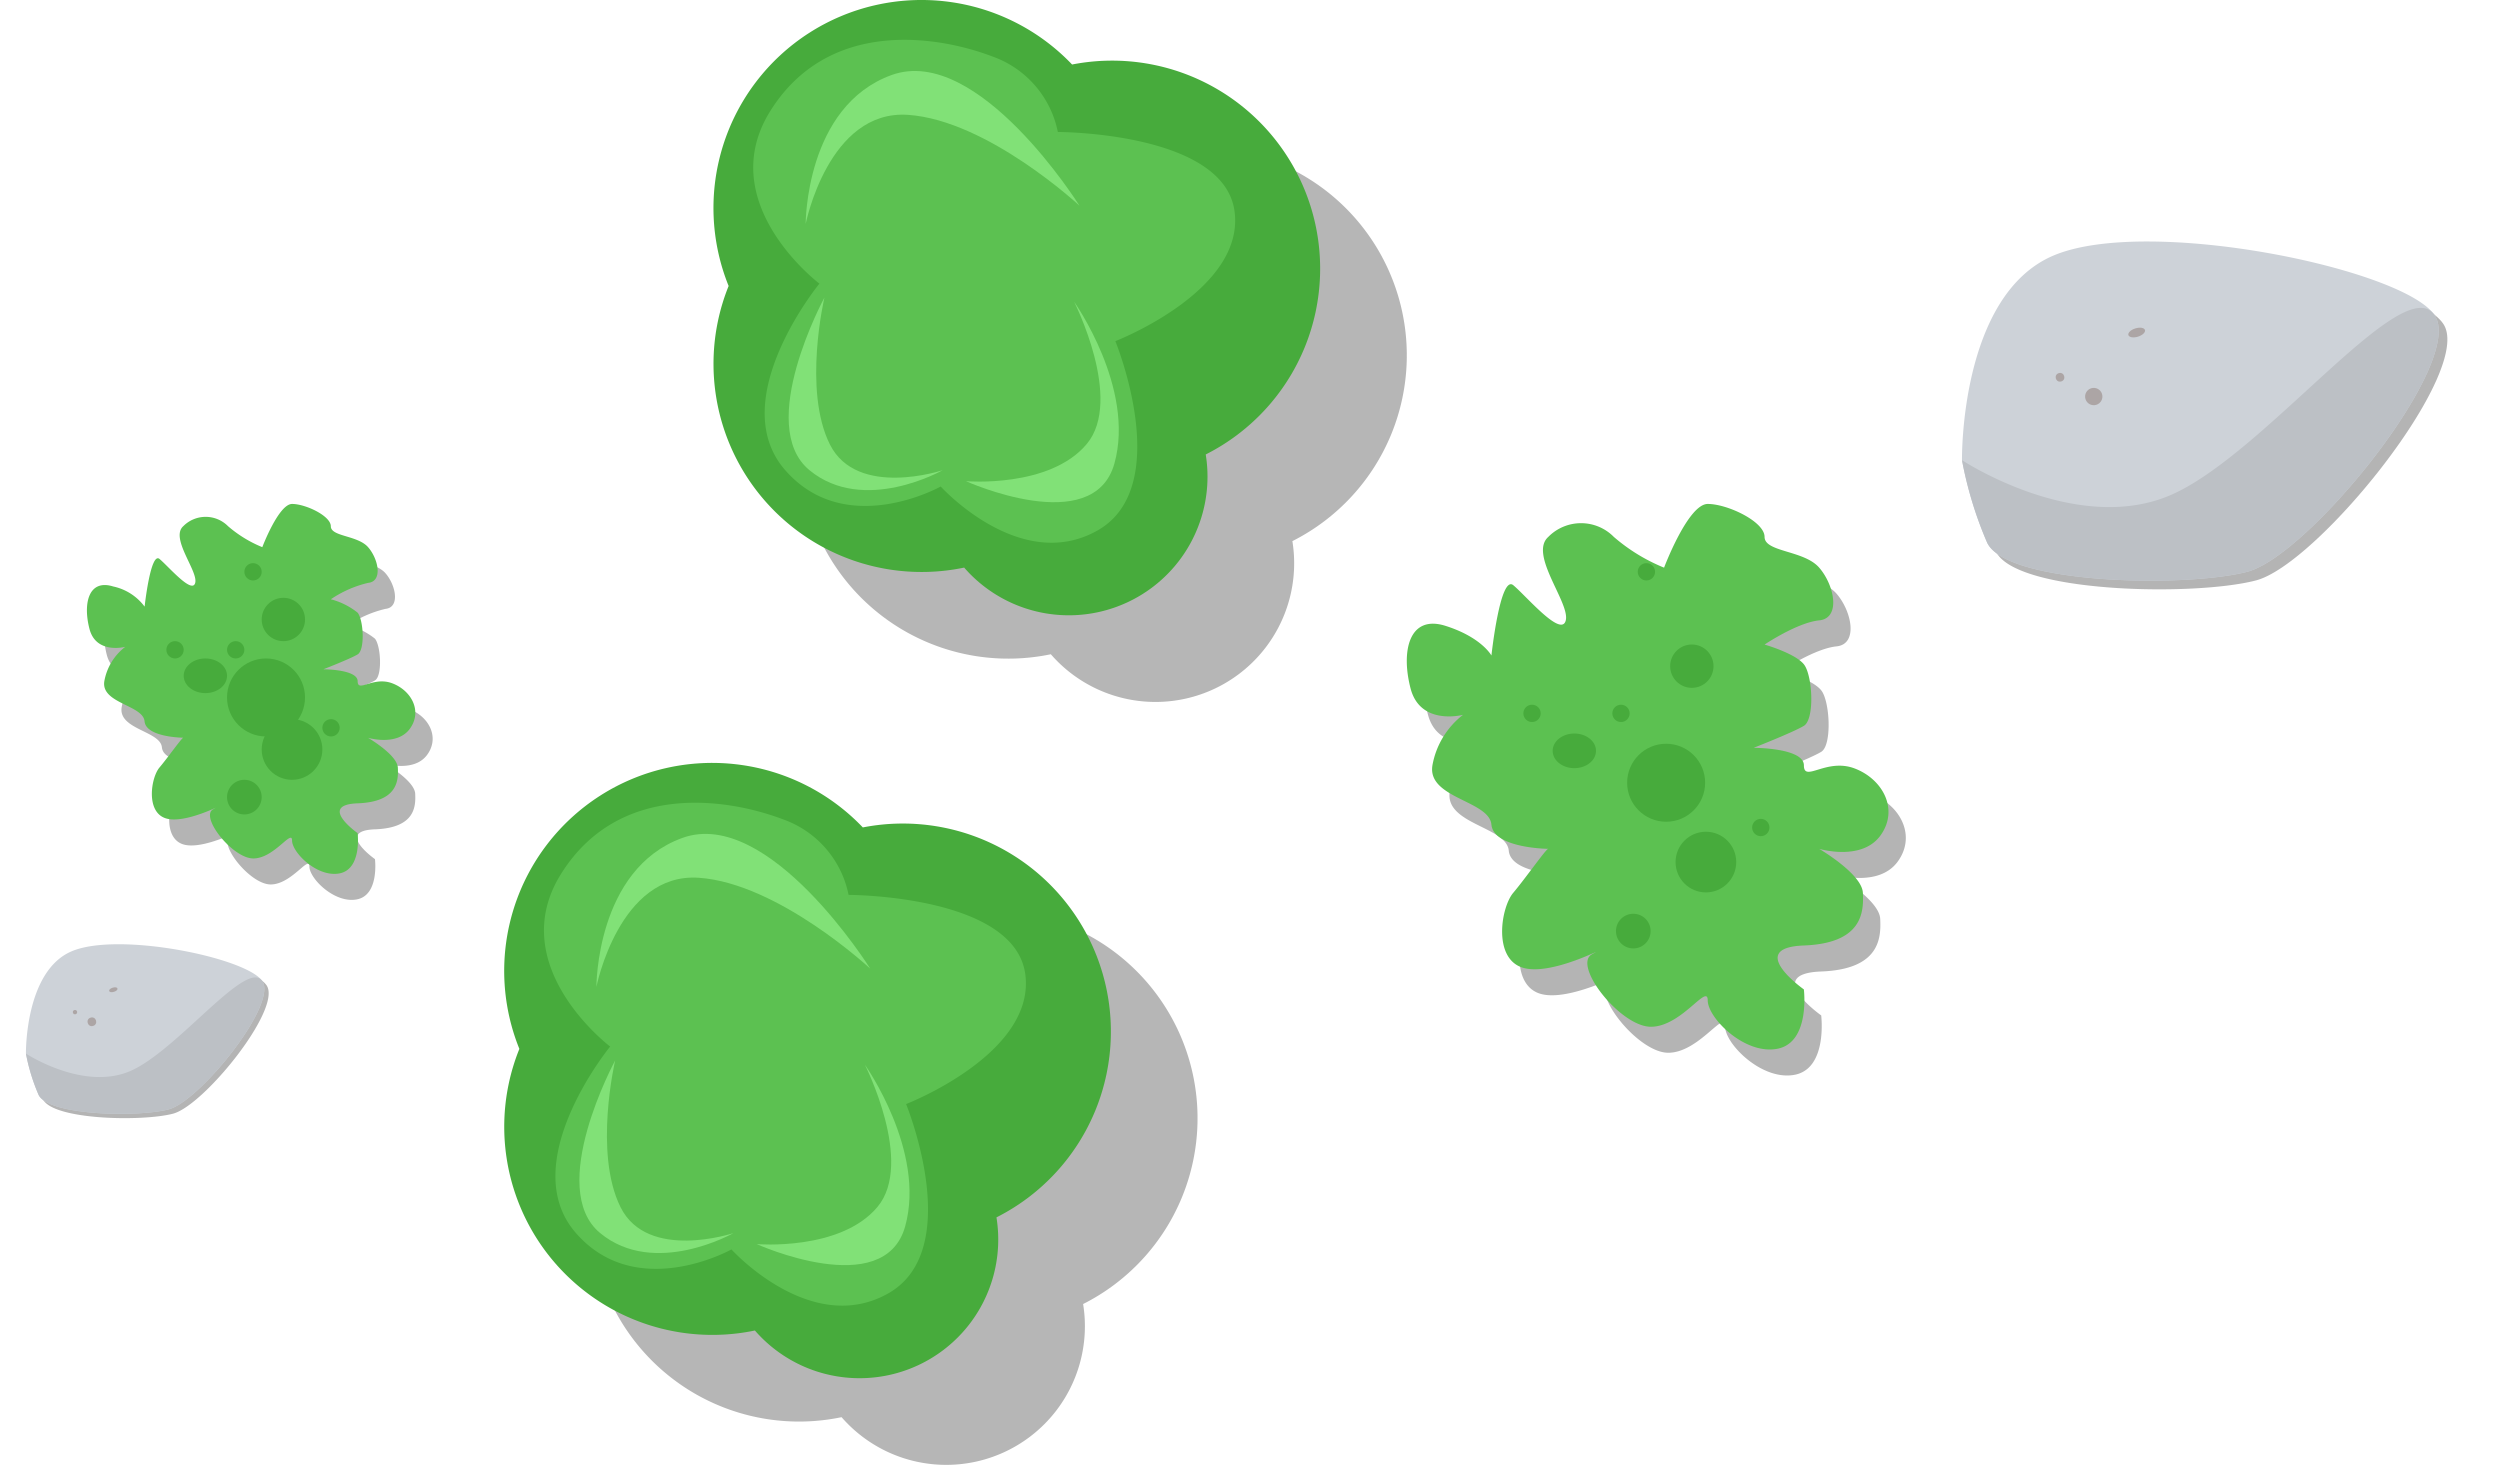
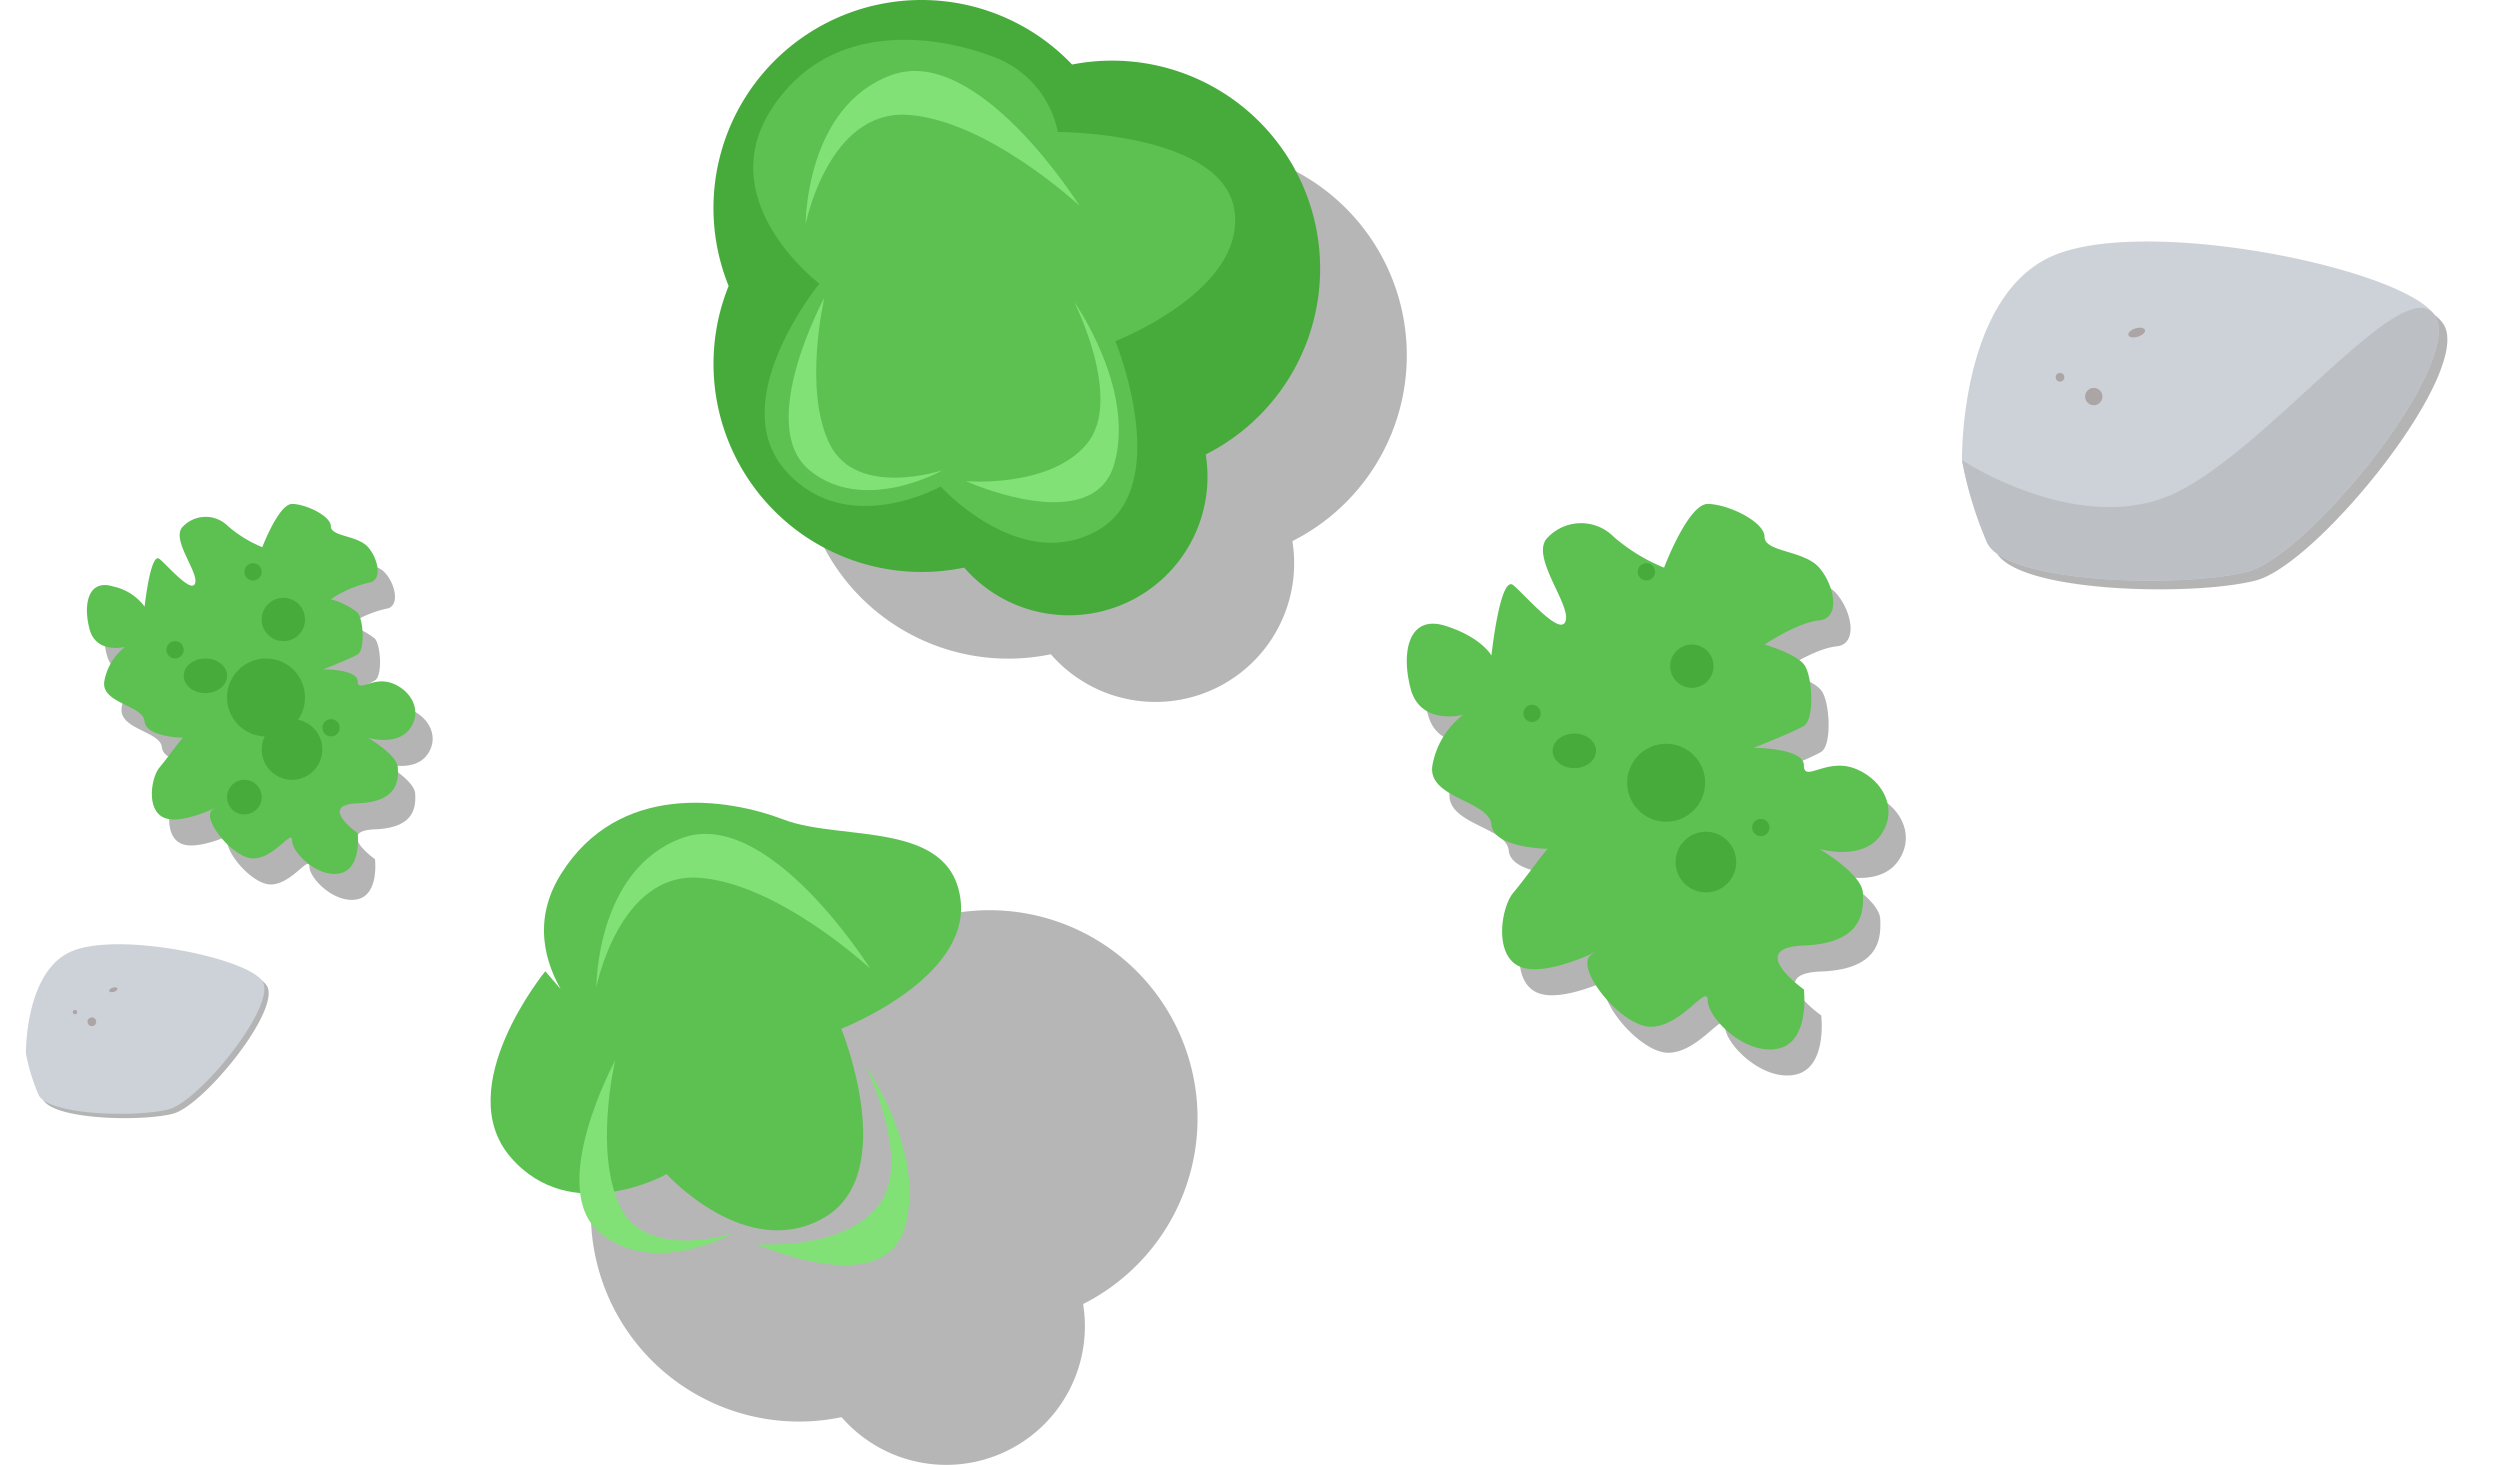
<svg xmlns="http://www.w3.org/2000/svg" height="127.152" viewBox="0 0 217 127.152" width="217">
  <g transform="translate(61.933)">
    <path d="m21.756 49.267a18.065 18.065 0 0 1 -20.444-24.444 18.056 18.056 0 0 1 29.812-19.223 18.058 18.058 0 0 1 11.6 33.847 12.037 12.037 0 0 1 -20.967 9.82z" fill="#444" opacity=".39" transform="translate(7.522 7.522)" />
    <path d="m21.756 49.267a18.065 18.065 0 0 1 -20.444-24.444 18.056 18.056 0 0 1 29.812-19.223 18.058 18.058 0 0 1 11.6 33.847 12.037 12.037 0 0 1 -20.967 9.82z" fill="#47ab3c" />
    <path d="m4000.328-5698.241s-9.259-6.989-4.266-14.978 14.342-6.627 19.334-4.721a8.788 8.788 0 0 1 5.628 6.536s14.433 0 15.34 6.9-10.348 11.256-10.348 11.256 5.174 12.617-1.543 16.43-13.616-3.812-13.616-3.812-8.26 4.63-13.525-1.452 2.996-16.159 2.996-16.159z" fill="#5cc151" transform="translate(-3991.136 5722.86)" />
    <g fill="#81e177">
      <path d="m4001.777-5689.667s-6.018 11.093-1.3 14.986 11.564 0 11.564 0-7.434 2.478-9.794-2.242-.47-12.744-.47-12.744z" transform="translate(-3992.149 5715.493)" />
      <path d="m4.01 0s-7.772 14.646-1.676 19.789 14.934 0 14.934 0-9.601 3.271-12.648-2.962-.61-16.827-.61-16.827z" transform="matrix(-.5 .866 -.866 -.5 33.77 14.382)" />
      <path d="m3.885 0s-7.53 9.534-1.624 12.881 14.469 0 14.469 0-9.3 2.129-12.254-1.928-.591-10.953-.591-10.953z" transform="matrix(-.242 -.97 .97 -.242 22.853 45.535)" />
    </g>
  </g>
  <path d="m4037.055-5900.079s1.422-3.751 2.586-3.751 3.362 1.036 3.362 1.94 2.328.776 3.233 1.811 1.294 2.975 0 3.1a9.71 9.71 0 0 0 -3.233 1.423 6.263 6.263 0 0 1 2.328 1.164c.517.646.647 3.233 0 3.621s-2.974 1.293-2.974 1.293 2.974 0 2.974 1.034 1.324-.45 3 .18 2.644 2.434 1.524 3.958-3.622.775-3.622.775 2.531 1.47 2.587 2.587 0 2.974-3.492 3.1 0 2.586 0 2.586.388 3.1-1.552 3.492-4.138-1.811-4.138-2.845-1.552 1.552-3.362 1.552-4.656-3.621-3.492-4.267-2.418 1.356-4.139.775-1.244-3.541-.517-4.4 1.94-2.587 2.069-2.587-3.233 0-3.362-1.423-3.814-1.548-3.491-3.491a4.839 4.839 0 0 1 1.811-2.975s-2.522.667-3.1-1.551-.079-4.359 2.062-3.688a4.6 4.6 0 0 1 2.723 1.748s.517-4.784 1.293-4.138 2.846 3.1 3.1 2.069-2.2-3.879-1.035-4.915a2.732 2.732 0 0 1 3.88 0 10.725 10.725 0 0 0 2.977 1.823z" fill="#444" opacity=".4" transform="translate(-4012.782 5949.83)" />
  <path d="m4037.055-5900.079s1.422-3.751 2.586-3.751 3.362 1.036 3.362 1.94 2.328.776 3.233 1.811 1.294 2.975 0 3.1a9.71 9.71 0 0 0 -3.233 1.423 6.263 6.263 0 0 1 2.328 1.164c.517.646.647 3.233 0 3.621s-2.974 1.293-2.974 1.293 2.974 0 2.974 1.034 1.324-.45 3 .18 2.644 2.434 1.524 3.958-3.622.775-3.622.775 2.531 1.47 2.587 2.587 0 2.974-3.492 3.1 0 2.586 0 2.586.388 3.1-1.552 3.492-4.138-1.811-4.138-2.845-1.552 1.552-3.362 1.552-4.656-3.621-3.492-4.267-2.418 1.356-4.139.775-1.244-3.541-.517-4.4 1.94-2.587 2.069-2.587-3.233 0-3.362-1.423-3.814-1.548-3.491-3.491a4.839 4.839 0 0 1 1.811-2.975s-2.522.667-3.1-1.551-.079-4.359 2.062-3.688a4.6 4.6 0 0 1 2.723 1.748s.517-4.784 1.293-4.138 2.846 3.1 3.1 2.069-2.2-3.879-1.035-4.915a2.732 2.732 0 0 1 3.88 0 10.725 10.725 0 0 0 2.977 1.823z" fill="#5cc151" transform="translate(-4014.287 5947.573)" />
  <g fill="#47ab3c">
    <ellipse cx="17.826" cy="58.659" rx="1.881" ry="1.504" />
    <circle cx="23.091" cy="60.54" r="3.385" />
    <circle cx="21.963" cy="49.633" r=".752" />
    <circle cx="24.596" cy="53.771" r="1.881" />
    <circle cx="21.21" cy="69.19" r="1.504" />
    <circle cx="15.193" cy="56.403" r=".752" />
    <circle cx="28.733" cy="63.173" r=".752" />
    <circle cx="25.348" cy="65.054" r="2.633" />
-     <circle cx="20.458" cy="56.403" r=".752" />
  </g>
  <path d="m16.506.209s13.732 3.958 14.67 12.776-9.976 28.768-14.631 30.155-16.769-16.491-16.545-22.062 5.1-20.415 9.059-20.878a33.682 33.682 0 0 1 7.447.009z" fill="#444" opacity=".4" transform="matrix(-.292 -.956 .956 -.292 175.673 56.534)" />
  <path d="m16.506.209s13.732 3.958 14.67 12.776-9.976 28.768-14.631 30.155-16.769-16.491-16.545-22.062 5.1-20.415 9.059-20.878a33.682 33.682 0 0 1 7.447.009z" fill="#cdd2d8" transform="matrix(-.292 -.956 .956 -.292 174.921 55.782)" />
  <circle cx=".376" cy=".376" fill="#aca5a5" r=".376" transform="matrix(-.292 -.956 .956 -.292 178.56 33.218)" />
  <circle cx=".752" cy=".752" fill="#aca5a5" r=".752" transform="matrix(-.292 -.956 .956 -.292 181.239 35.359)" />
  <ellipse cx=".376" cy=".752" fill="#aca5a5" rx=".376" ry=".752" transform="matrix(-.292 -.956 .956 -.292 184.854 29.443)" />
  <path d="m16.506.209s-9.136 7.559-8.2 16.378 12.894 25.166 8.239 26.553-16.769-16.491-16.545-22.062 5.1-20.415 9.059-20.878a33.682 33.682 0 0 1 7.447.009z" fill="#bcc0c5" transform="matrix(-.292 -.956 .956 -.292 174.921 55.782)" />
  <g transform="translate(43.769 66.221)">
    <path d="m21.756 49.267a18.065 18.065 0 0 1 -20.444-24.444 18.056 18.056 0 0 1 29.812-19.223 18.058 18.058 0 0 1 11.6 33.847 12.037 12.037 0 0 1 -20.967 9.82z" fill="#444" opacity=".39" transform="translate(7.522 7.522)" />
-     <path d="m21.756 49.267a18.065 18.065 0 0 1 -20.444-24.444 18.056 18.056 0 0 1 29.812-19.223 18.058 18.058 0 0 1 11.6 33.847 12.037 12.037 0 0 1 -20.967 9.82z" fill="#47ab3c" />
-     <path d="m4000.328-5698.241s-9.259-6.989-4.266-14.978 14.342-6.627 19.334-4.721a8.788 8.788 0 0 1 5.628 6.536s14.433 0 15.34 6.9-10.348 11.256-10.348 11.256 5.174 12.617-1.543 16.43-13.616-3.812-13.616-3.812-8.26 4.63-13.525-1.452 2.996-16.159 2.996-16.159z" fill="#5cc151" transform="translate(-3991.136 5722.86)" />
+     <path d="m4000.328-5698.241s-9.259-6.989-4.266-14.978 14.342-6.627 19.334-4.721s14.433 0 15.34 6.9-10.348 11.256-10.348 11.256 5.174 12.617-1.543 16.43-13.616-3.812-13.616-3.812-8.26 4.63-13.525-1.452 2.996-16.159 2.996-16.159z" fill="#5cc151" transform="translate(-3991.136 5722.86)" />
    <g fill="#81e177">
      <path d="m4001.777-5689.667s-6.018 11.093-1.3 14.986 11.564 0 11.564 0-7.434 2.478-9.794-2.242-.47-12.744-.47-12.744z" transform="translate(-3992.149 5715.493)" />
      <path d="m4.01 0s-7.772 14.646-1.676 19.789 14.934 0 14.934 0-9.601 3.271-12.648-2.962-.61-16.827-.61-16.827z" transform="matrix(-.5 .866 -.866 -.5 33.77 14.382)" />
      <path d="m3.885 0s-7.53 9.534-1.624 12.881 14.469 0 14.469 0-9.3 2.129-12.254-1.928-.591-10.953-.591-10.953z" transform="matrix(-.242 -.97 .97 -.242 22.853 45.535)" />
    </g>
  </g>
  <path d="m4044.159-5898.3s2.085-5.53 3.792-5.53 4.931 1.527 4.931 2.86 3.414 1.143 4.741 2.669 1.9 4.386 0 4.576-4.741 2.1-4.741 2.1 2.656.762 3.414 1.716.949 4.766 0 5.338-4.362 1.908-4.362 1.908 4.362 0 4.362 1.524 1.941-.663 4.4.266 3.878 3.588 2.235 5.835-5.311 1.144-5.311 1.144 3.712 2.167 3.794 3.813 0 4.384-5.121 4.576 0 3.813 0 3.813.569 4.576-2.277 5.148-6.068-2.669-6.068-4.195-2.275 2.288-4.931 2.288-6.828-5.338-5.12-6.291-3.546 2-6.07 1.144-1.825-5.221-.758-6.483 2.845-3.813 3.034-3.813-4.741 0-4.93-2.1-5.594-2.282-5.121-5.147a7.137 7.137 0 0 1 2.656-4.386s-3.7.984-4.552-2.287-.115-6.427 3.024-5.437 3.994 2.577 3.994 2.577.758-7.054 1.9-6.1 4.173 4.577 4.552 3.052-3.224-5.72-1.518-7.246a3.991 3.991 0 0 1 5.691 0 15.693 15.693 0 0 0 4.36 2.668z" fill="#444" opacity=".4" transform="translate(-3898.213 5949.83)" />
  <path d="m4044.159-5898.3s2.085-5.53 3.792-5.53 4.931 1.527 4.931 2.86 3.414 1.143 4.741 2.669 1.9 4.386 0 4.576-4.741 2.1-4.741 2.1 2.656.762 3.414 1.716.949 4.766 0 5.338-4.362 1.908-4.362 1.908 4.362 0 4.362 1.524 1.941-.663 4.4.266 3.878 3.588 2.235 5.835-5.311 1.144-5.311 1.144 3.712 2.167 3.794 3.813 0 4.384-5.121 4.576 0 3.813 0 3.813.569 4.576-2.277 5.148-6.068-2.669-6.068-4.195-2.275 2.288-4.931 2.288-6.828-5.338-5.12-6.291-3.546 2-6.07 1.144-1.825-5.221-.758-6.483 2.845-3.813 3.034-3.813-4.741 0-4.93-2.1-5.594-2.282-5.121-5.147a7.137 7.137 0 0 1 2.656-4.386s-3.7.984-4.552-2.287-.115-6.427 3.024-5.437 3.994 2.577 3.994 2.577.758-7.054 1.9-6.1 4.173 4.577 4.552 3.052-3.224-5.72-1.518-7.246a3.991 3.991 0 0 1 5.691 0 15.693 15.693 0 0 0 4.36 2.668z" fill="#5cc151" transform="translate(-3899.718 5947.573)" />
  <ellipse cx="136.652" cy="65.173" fill="#47ab3c" rx="1.881" ry="1.504" />
  <circle cx="144.621" cy="67.942" fill="#47ab3c" r="3.385" />
  <circle cx="142.908" cy="49.633" fill="#47ab3c" r=".752" />
  <circle cx="146.852" cy="57.824" fill="#47ab3c" r="1.881" />
-   <circle cx="141.77" cy="80.819" fill="#47ab3c" r="1.504" />
  <circle cx="132.98" cy="61.921" fill="#47ab3c" r=".752" />
  <circle cx="152.837" cy="71.829" fill="#47ab3c" r=".752" />
  <circle cx="148.072" cy="74.828" fill="#47ab3c" r="2.633" />
-   <circle cx="140.702" cy="61.921" fill="#47ab3c" r=".752" />
  <path d="m8.253.1s6.866 1.979 7.335 6.388-4.988 14.389-7.315 15.082-8.385-8.246-8.273-11.031 2.552-10.207 4.53-10.439a16.841 16.841 0 0 1 3.723 0z" fill="#444" opacity=".4" transform="matrix(-.292 -.956 .956 -.292 4.942 99.746)" />
  <path d="m8.253.1s6.866 1.979 7.335 6.388-4.988 14.389-7.315 15.082-8.385-8.246-8.273-11.031 2.552-10.207 4.53-10.439a16.841 16.841 0 0 1 3.723 0z" fill="#cdd2d8" transform="matrix(-.292 -.956 .956 -.292 4.566 99.37)" />
  <circle cx=".188" cy=".188" fill="#aca5a5" r=".188" transform="matrix(-.292 -.956 .956 -.292 6.385 88.088)" />
  <circle cx=".376" cy=".376" fill="#aca5a5" r=".376" transform="matrix(-.292 -.956 .956 -.292 7.725 89.159)" />
  <ellipse cx=".188" cy=".376" fill="#aca5a5" rx=".188" ry=".376" transform="matrix(-.292 -.956 .956 -.292 9.532 86.2)" />
-   <path d="m8.253.1s-4.568 3.78-4.1 8.189 6.447 12.588 4.12 13.281-8.385-8.246-8.273-11.031 2.552-10.207 4.53-10.439a16.841 16.841 0 0 1 3.723 0z" fill="#bcc0c5" transform="matrix(-.292 -.956 .956 -.292 4.566 99.37)" />
</svg>